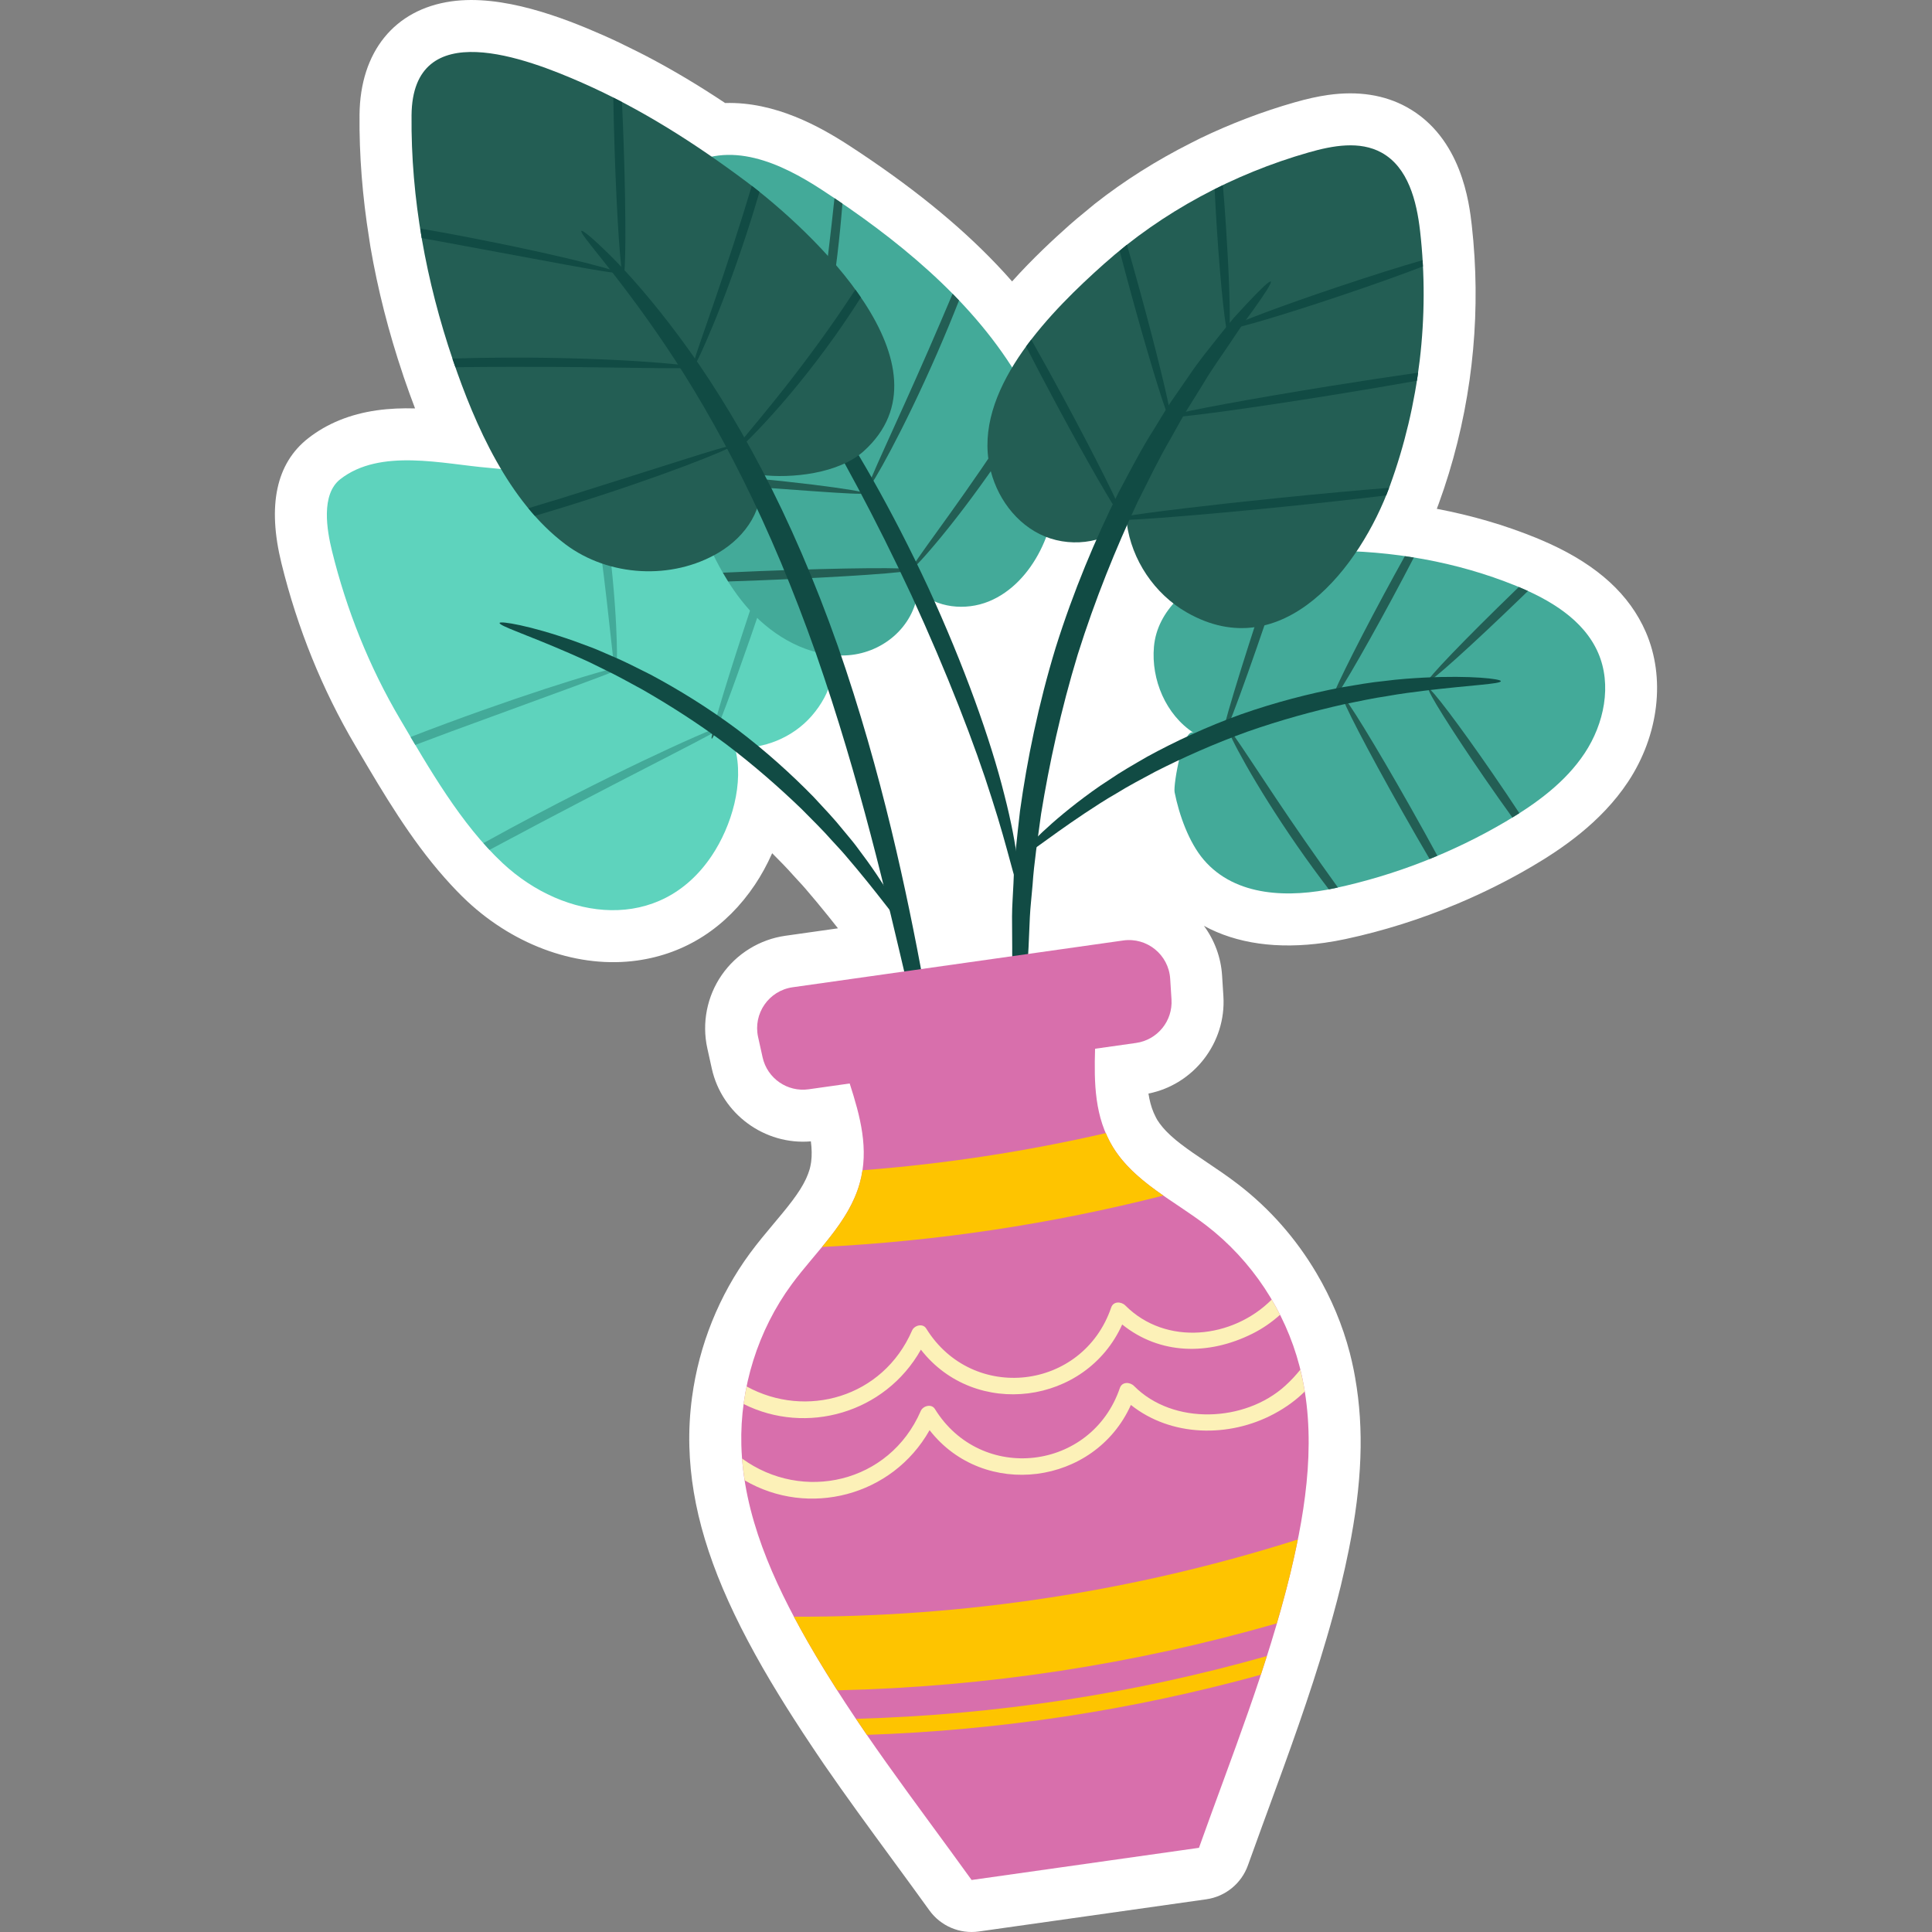
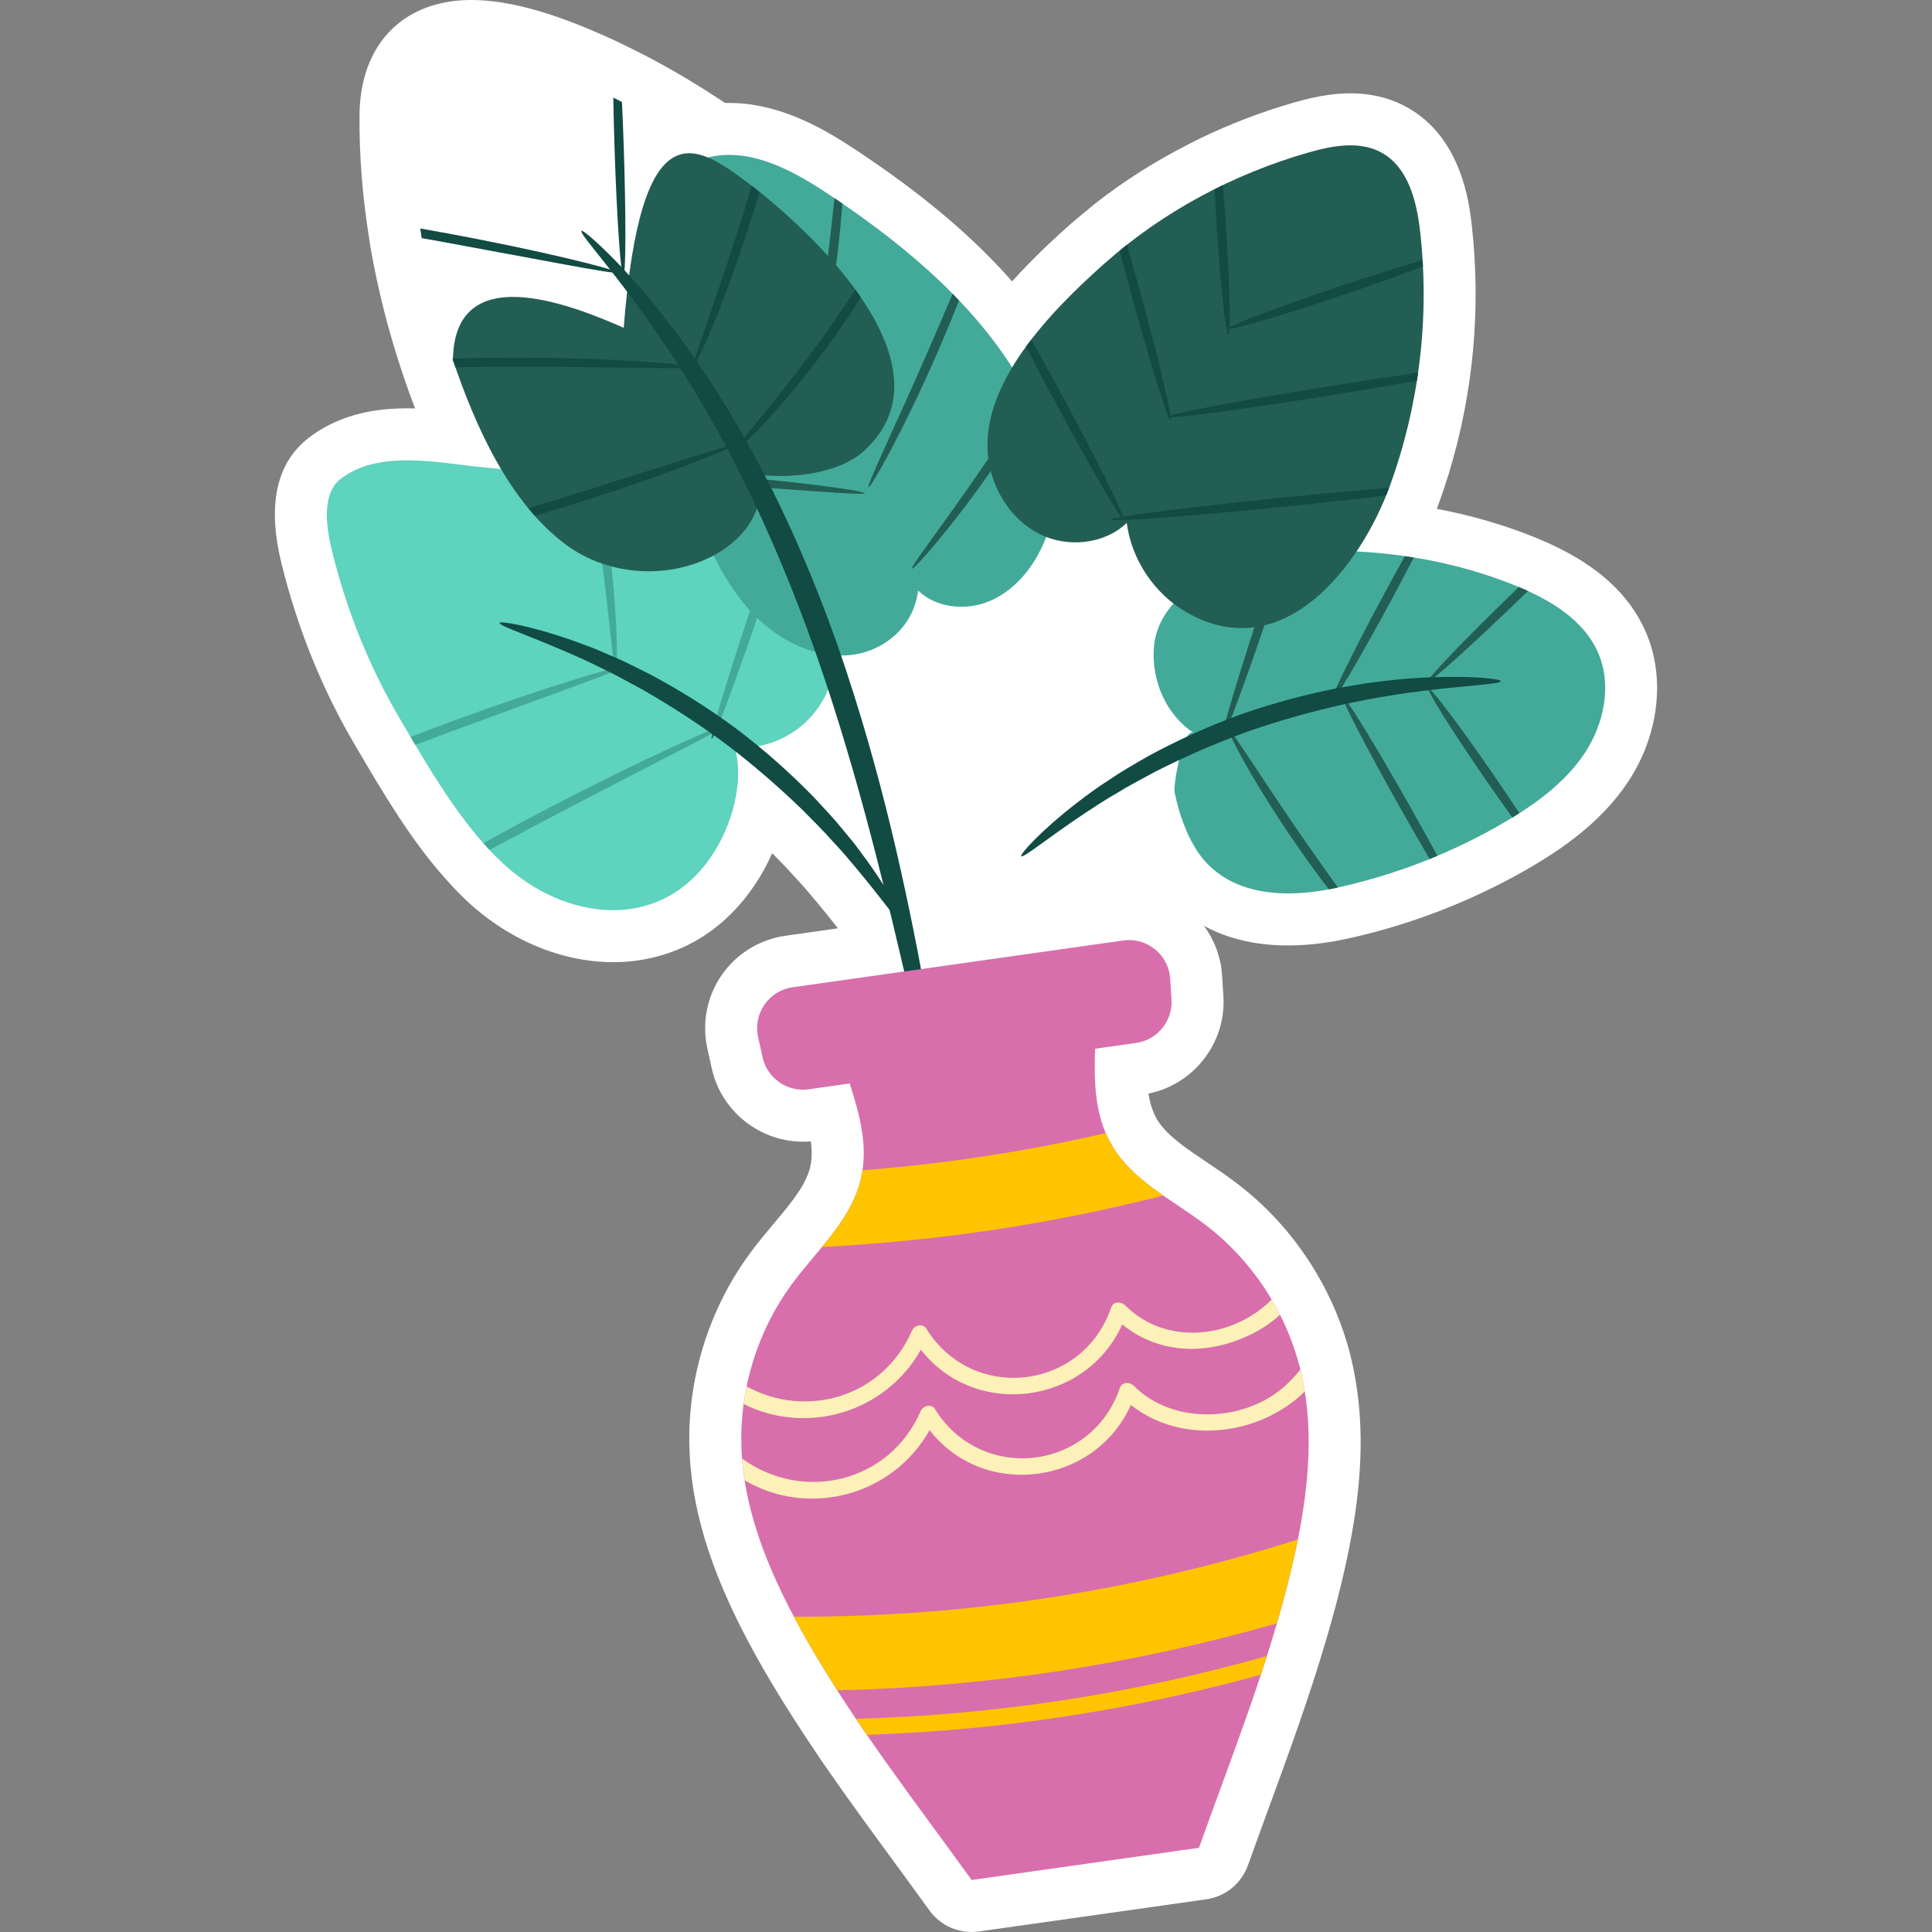
<svg xmlns="http://www.w3.org/2000/svg" version="1.1" id="Capa_1" x="0px" y="0px" viewBox="0 0 512 512" style="enable-background:new 0 0 512 512;" xml:space="preserve" width="512" height="512">
  <rect x="0" y="0" width="512" height="512" fill="#808080" stroke="none" />
  <g>
    <path style="fill:#FFFFFF;" d="M410.661,144.083c-0.045-0.021-0.09-0.042-0.136-0.062c-0.89-0.405-1.783-0.794-2.679-1.164   c-0.02-0.01-0.04-0.017-0.06-0.027l-0.817-0.338c-8.203-3.34-17.001-5.907-26.2-7.649c0.177-0.464,0.351-0.93,0.522-1.396   c3.829-10.512,6.575-21.533,8.162-32.756c1.525-10.788,1.965-21.746,1.308-32.568c-0.178-2.911-0.421-5.754-0.728-8.455   c-0.656-5.746-2.657-23.236-17.235-31.283c-5.903-3.257-12.916-4.341-20.847-3.218c-2.71,0.383-5.531,1.007-8.884,1.965   c-8.485,2.422-16.883,5.622-24.968,9.511c-0.554,0.267-1.102,0.547-1.65,0.829l-0.745,0.379   c-9.253,4.653-17.858,10.096-25.568,16.165c-0.523,0.413-1.031,0.84-1.539,1.272l-0.583,0.488   c-0.032,0.027-0.064,0.053-0.094,0.078l-0.452,0.369c-1.378,1.128-2.751,2.255-4.07,3.431c-4.147,3.695-9.73,8.845-15.182,14.925   c-1.315-1.502-2.676-2.99-4.081-4.465c-0.02-0.022-0.042-0.044-0.064-0.066c-10.209-10.706-22.896-20.949-38.783-31.314   c-8.023-5.232-19.863-11.826-33.117-11.434c-7.139-4.753-14.034-8.856-20.951-12.471c-0.621-0.325-1.247-0.641-1.876-0.957   l-0.599-0.302c-3.354-1.693-6.173-3.036-8.869-4.224c-10.825-4.772-26.779-10.895-40.264-8.987   c-15.074,2.133-24.17,13.365-24.331,30.045c-0.104,10.629,0.765,21.722,2.551,32.793l0.068,0.467   c0.085,0.587,0.17,1.174,0.273,1.767c1.932,11.258,4.847,22.695,8.615,33.844c0.069,0.224,0.141,0.449,0.197,0.612   c0.988,2.899,1.99,5.679,3.011,8.347c-3.326-0.092-6.725,0.025-10.134,0.508c-7.067,1-13.184,3.489-18.18,7.396   c-8.481,6.634-10.868,17.784-7.092,33.144c4.242,17.248,10.823,33.499,19.559,48.298l1.09,1.849   c6.333,10.749,13.512,22.932,22.55,33.139c2.215,2.502,4.131,4.493,6.039,6.277c12.873,12.002,29.73,17.87,45.095,15.695   c12.788-1.81,23.558-8.757,31.15-20.096c1.616-2.414,3.185-5.232,4.56-8.331c1.999,2.009,3.887,3.909,5.532,5.782   c0.517,0.577,1.037,1.139,1.551,1.694c0.594,0.637,1.176,1.26,1.705,1.883l3.054,3.613c2.139,2.569,3.992,4.889,5.596,6.929   l-13.946,1.974c-6.801,0.962-12.945,4.751-16.858,10.396c-3.911,5.644-5.303,12.728-3.819,19.432l1.187,5.362   c2.674,12.086,14.048,20.336,26.252,19.294c0.251,1.907,0.306,3.74,0.071,5.467c-0.015,0.086-0.028,0.171-0.041,0.255l-0.002,0   c-0.098,0.624-0.213,1.172-0.345,1.644c-0.11,0.388-0.239,0.766-0.406,1.21c-0.012,0.031-0.104,0.257-0.116,0.288   c-0.111,0.279-0.224,0.561-0.326,0.787l-0.205,0.441c-0.144,0.298-0.294,0.594-0.44,0.865c-0.006,0.013-0.109,0.206-0.117,0.219   l-0.122,0.231c-0.204,0.363-0.417,0.72-0.629,1.066l-0.185,0.306c-0.289,0.457-0.591,0.908-0.89,1.337   c-0.031,0.044-0.152,0.214-0.183,0.258c-0.299,0.427-0.605,0.849-0.922,1.272c-0.014,0.019-0.12,0.157-0.134,0.178l-0.132,0.173   c-0.328,0.429-0.658,0.861-0.981,1.268l-0.264,0.334c-0.441,0.55-0.884,1.096-1.313,1.616c-0.696,0.845-1.403,1.688-2.108,2.528   c-2.112,2.518-4.295,5.121-6.386,7.96c-8.151,11.092-13.445,24.254-15.31,38.065c-0.59,4.373-0.831,8.776-0.716,13.087   c0.427,15.995,5.363,32.381,15.537,51.575c1.26,2.373,2.555,4.721,3.884,7.05c1.389,2.428,2.825,4.829,4.259,7.163   c1.283,2.107,2.601,4.193,3.927,6.264c1.66,2.595,3.346,5.169,5.065,7.728c0.026,0.036,0.05,0.072,0.074,0.109l0.869,1.295   c0.684,1.02,1.368,2.04,2.073,3.065c5.904,8.574,12.106,17.034,18.106,25.218c3.287,4.485,6.573,8.966,9.814,13.471   c2.992,4.159,8.046,6.315,13.119,5.597l60.253-8.527c5.075-0.718,9.331-4.192,11.052-9.02c1.212-3.403,2.451-6.799,3.69-10.193   l1.677-4.581c5.396-14.732,10.978-29.967,15.501-45.463c0.595-2.029,1.176-4.063,1.714-6.05c0.71-2.581,1.395-5.169,2.023-7.757   c0.776-3.191,1.491-6.412,2.128-9.581c3.528-17.573,4.066-32.02,1.688-45.514l-0.074-0.422c-0.1-0.559-0.2-1.118-0.304-1.634   c-0.31-1.527-0.649-3.049-1.043-4.564c-1.916-7.362-4.892-14.485-8.843-21.17c-5.439-9.202-12.421-17.117-20.751-23.526   c-2.784-2.143-5.599-4.035-8.321-5.862c-1.223-0.822-2.448-1.645-3.654-2.482c-1.032-0.718-2.049-1.446-3.14-2.281   c-0.073-0.057-0.148-0.117-0.204-0.159c-0.409-0.316-0.812-0.64-1.11-0.884l-0.435-0.371c-0.283-0.24-0.564-0.483-0.885-0.772   l-0.393-0.367c-0.207-0.195-0.411-0.392-0.657-0.639l-0.339-0.345c-0.206-0.216-0.405-0.438-0.669-0.736l-0.227-0.259   c-0.171-0.204-0.333-0.417-0.526-0.67l-0.221-0.276c-0.221-0.303-0.436-0.612-0.647-0.954c-0.244-0.394-0.43-0.807-0.601-1.157   c-0.127-0.262-0.256-0.526-0.366-0.785c-0.659-1.54-1.095-3.241-1.374-5.055c12.005-2.391,20.638-13.465,19.858-25.816   l-0.347-5.483c-0.302-4.78-2.001-9.35-4.81-13.15c8.639,4.713,19.472,6.26,31.989,4.489c1.841-0.26,3.728-0.597,5.608-1.001   c9.932-2.129,19.826-5.248,29.355-9.249c0.057-0.023,0.208-0.084,0.263-0.108c6.91-2.913,13.552-6.239,19.739-9.883   c7.467-4.395,18.23-11.504,25.456-22.435c8.172-12.36,9.966-27.572,4.68-39.7C431.849,157.61,423.514,149.96,410.661,144.083z" />
    <g>
      <g>
        <path style="fill:#5ED3BD;" d="M183.731,139.743c8.68,4.129,16.921,8.81,24.342,13.742c12.611,8.383,17.875,23.806,7.025,36.247     c-4.997,5.729-12.758,8.93-20.341,8.388c2.525,9.313-0.848,20.758-6.136,28.657c-13.723,20.496-38.95,17.319-55.389,1.986     c-11.105-10.357-19.529-25.175-27.211-38.189c-8.18-13.858-14.203-28.965-18.045-44.584c-1.343-5.459-2.989-14.939,2.198-18.995     c10.592-8.283,27.24-4.011,39.301-3.021C147.277,125.436,166.38,131.488,183.731,139.743z" />
      </g>
      <g>
        <path style="fill:#235E54;" d="M192.53,192.032c-0.052-0.111-0.89,0.148-2.395,0.736c-0.171,0.41-0.322,0.762-0.467,1.092     C191.578,192.804,192.595,192.17,192.53,192.032z" />
        <path style="fill:#43AA99;" d="M178.304,199.831c4.421-2.279,7.995-4.14,10.457-5.476c0.07-0.327,0.159-0.708,0.268-1.144     c-2.602,1.06-6.542,2.787-11.485,5.063c-9.103,4.192-21.548,10.269-35.077,17.4c-5.024,2.65-9.841,5.258-14.356,7.755     c0.534,0.603,1.066,1.208,1.614,1.792c4.398-2.353,9.049-4.829,13.885-7.38C157.112,210.724,169.408,204.415,178.304,199.831z" />
        <path style="fill:#43AA99;" d="M189.029,193.211c0.397-0.162,0.774-0.314,1.106-0.444c2.412-5.8,7.314-19.401,12.688-35.362     c0.688-2.042,1.351-4.034,2.001-5.994c-0.701-0.446-1.382-0.898-2.097-1.339c-0.73,2.132-1.472,4.311-2.226,6.551     C194.882,173.315,190.423,187.606,189.029,193.211z" />
        <path style="fill:#235E54;" d="M188.613,195.77c0.129,0.044,0.5-0.649,1.054-1.91c-0.283,0.156-0.586,0.322-0.907,0.496     C188.576,195.217,188.511,195.736,188.613,195.77z" />
        <path style="fill:#235E54;" d="M188.761,194.356c0.321-0.174,0.624-0.34,0.907-0.496c0.145-0.33,0.297-0.682,0.467-1.092     c-0.333,0.13-0.709,0.282-1.106,0.444C188.92,193.647,188.831,194.028,188.761,194.356z" />
        <path style="fill:#235E54;" d="M165.205,176.672c-0.034-0.105-0.66-0.016-1.779,0.241c-0.024,0.318-0.053,0.57-0.086,0.743     C164.584,177.131,165.244,176.792,165.205,176.672z" />
        <path style="fill:#43AA99;" d="M151.895,182.011c5.075-1.86,8.949-3.315,11.177-4.243c-0.055-0.155-0.113-0.412-0.175-0.731     c-2.338,0.569-6.347,1.714-11.558,3.334c-8.457,2.627-20.057,6.529-32.73,11.222c-3.376,1.251-6.647,2.494-9.799,3.713     c0.412,0.698,0.837,1.403,1.255,2.105c3.091-1.158,6.206-2.326,9.395-3.521C130.571,189.821,140.861,186.052,151.895,182.011z" />
        <path style="fill:#235E54;" d="M163.214,177.98c0.047-0.002,0.088-0.131,0.125-0.323c-0.086,0.036-0.176,0.074-0.267,0.112     C163.122,177.909,163.169,177.982,163.214,177.98z" />
        <path style="fill:#43AA99;" d="M161.562,166.089c0.585,5.397,1.01,9.268,1.335,10.948c0.189-0.046,0.361-0.086,0.528-0.125     c0.133-1.75,0.121-5.603-0.137-10.96c-0.354-7.413-1.24-17.642-2.864-28.858c-0.347-2.384-0.716-4.701-1.095-6.964     c-0.856-0.27-1.71-0.568-2.567-0.823c0.416,2.626,0.832,5.348,1.238,8.139C159.615,148.6,160.768,158.739,161.562,166.089z" />
        <path style="fill:#235E54;" d="M163.072,177.768c0.091-0.038,0.181-0.075,0.267-0.112c0.034-0.173,0.062-0.425,0.086-0.743     c-0.167,0.038-0.339,0.079-0.528,0.125C162.959,177.356,163.018,177.614,163.072,177.768z" />
      </g>
      <g>
        <path style="fill:#43AA99;" d="M353.764,235.373c-11.865,2.544-26.253,2.44-34.771-7.534c-3.948-4.623-6.529-11.937-7.708-17.878     c-0.413-2.08,2.369-17.488,5.067-15.729c-7.413-4.834-11.301-14.105-10.547-22.801c0.86-9.913,9.489-16.668,18.127-20.538     c8.694-3.895,18.409-4.901,27.936-4.933c17.029-0.058,34.132,2.879,49.905,9.296c8.887,3.616,17.906,8.929,21.74,17.724     c3.726,8.547,1.601,18.814-3.541,26.592c-5.143,7.778-12.917,13.429-20.952,18.16     C385.008,225.982,369.663,231.963,353.764,235.373z" />
      </g>
      <g>
        <path style="fill:#43AA99;" d="M269.147,98.835c1.589,2.591,3.08,5.305,4.459,8.164c3.016,6.254,5.486,12.887,6.044,19.808     c0.988,12.253-5.674,27.697-17.586,32.567c-6.2,2.535-13.948,1.764-18.777-2.878c-1.083,9.862-9.77,16.899-19.433,17.202     c-9.522,0.299-18.613-4.807-25.044-11.835s-10.558-15.832-14.098-24.677c-8.491-21.216-14.196-43.787-14.251-66.639     c-0.023-9.465,2.045-20.408,10.593-25.918c12.2-7.864,26.019-1.319,36.705,5.651C237.249,62.993,256.837,78.766,269.147,98.835z" />
      </g>
      <g>
        <path style="fill:#235E54;" d="M323.935,195.426c0.641,0.214,7.078-17.35,14.376-39.23c1.12-3.357,2.187-6.602,3.202-9.722     c-0.877,0.091-1.748,0.209-2.62,0.33c-0.945,2.774-1.916,5.651-2.906,8.617C328.69,177.301,323.293,195.212,323.935,195.426z" />
        <path style="fill:#235E54;" d="M325.63,193.43c-0.283,0.164,1.436,3.779,4.623,9.398c3.185,5.619,7.879,13.218,13.496,21.32     c2.898,4.175,5.752,8.065,8.41,11.54c0.537-0.102,1.076-0.203,1.604-0.316c0.266-0.057,0.53-0.129,0.796-0.188     c-2.702-3.75-5.692-7.944-8.797-12.433C334.566,206.654,326.248,193.074,325.63,193.43z" />
        <path style="fill:#235E54;" d="M352.78,186.038c0.595,0.321,7.842-11.979,16.185-27.472c2.053-3.812,3.978-7.459,5.71-10.8     c-0.793-0.128-1.585-0.261-2.379-0.376c-1.729,3.1-3.576,6.466-5.487,10.015C358.465,172.898,352.184,185.717,352.78,186.038z" />
        <path style="fill:#235E54;" d="M401.605,156.43c-13.32,12.888-23.737,23.73-23.267,24.216c0.47,0.486,11.65-9.568,24.97-22.456     c0.548-0.53,1.083-1.051,1.62-1.573c-0.805-0.368-1.614-0.717-2.423-1.055C402.204,155.853,401.909,156.136,401.605,156.43z" />
        <path style="fill:#235E54;" d="M378.598,182.524c-0.557,0.384,6.094,10.999,14.853,23.71c2.608,3.785,5.104,7.318,7.345,10.418     c0.62-0.378,1.236-0.76,1.849-1.151c-2.112-3.219-4.546-6.84-7.177-10.657C386.708,192.133,379.155,182.14,378.598,182.524z" />
        <path style="fill:#235E54;" d="M355.868,184.714c-0.589,0.333,6.466,13.927,15.758,30.364c2.554,4.518,5.003,8.763,7.236,12.562     c0.688-0.278,1.375-0.562,2.059-0.85c-2.136-3.934-4.555-8.305-7.162-12.917C364.467,197.436,356.457,184.381,355.868,184.714z" />
      </g>
      <g>
        <path style="fill:#235E54;" d="M229.204,130.712c0.036-0.328-5.31-1.236-14.002-2.302c-8.692-1.067-20.734-2.259-34.066-3.171     c-0.291-0.02-0.573-0.037-0.864-0.056c0.285,0.84,0.583,1.676,0.878,2.513c11.57,0.833,22.313,1.606,33.885,2.439     C223.758,130.757,229.167,131.056,229.204,130.712z" />
-         <path style="fill:#235E54;" d="M241.759,150.991c-0.027-0.676-17.987-0.522-40.115,0.342c-3.484,0.136-6.846,0.283-10.068,0.434     c0.452,0.785,0.915,1.561,1.396,2.326c2.826-0.091,5.753-0.195,8.768-0.312C223.868,152.916,241.786,151.667,241.759,150.991z" />
        <path style="fill:#235E54;" d="M272.673,105.184c-2.478,3.893-5.211,8.11-8.141,12.498c-6.154,9.197-11.979,17.352-16.233,23.236     c-4.251,5.886-6.88,9.544-6.606,9.767c0.25,0.204,3.358-3.071,7.979-8.711c4.622-5.637,10.706-13.68,16.896-22.931     c2.655-3.975,5.097-7.832,7.309-11.465c-0.091-0.192-0.178-0.387-0.27-0.579C273.307,106.379,272.982,105.791,272.673,105.184z" />
        <path style="fill:#235E54;" d="M234.581,118.373c-2.958,6.529-4.734,10.604-4.424,10.763c0.292,0.15,2.614-3.648,5.98-10.001     c3.366-6.35,7.737-15.273,12.13-25.325c2.18-4.994,4.157-9.793,5.888-14.191c-0.565-0.594-1.125-1.192-1.702-1.776     c-1.94,4.585-4.102,9.652-6.431,14.987C241.646,102.843,237.542,111.845,234.581,118.373z" />
        <path style="fill:#235E54;" d="M214.553,103.531c0.159-0.657-16.512-5.262-37.236-10.283c-1.773-0.43-3.504-0.844-5.213-1.25     c0.128,0.868,0.273,1.733,0.415,2.599c1.387,0.341,2.791,0.685,4.221,1.031C197.464,100.65,214.394,104.188,214.553,103.531z" />
        <path style="fill:#235E54;" d="M215.39,101.773c0.323,0.062,1.371-3.696,2.641-9.862c1.271-6.165,2.723-14.745,3.87-24.284     c0.58-4.847,1.024-9.468,1.35-13.67c-0.702-0.48-1.404-0.963-2.107-1.435c-0.482,4.496-1.033,9.508-1.675,14.814     C217.211,86.321,214.696,101.638,215.39,101.773z" />
      </g>
      <g>
        <path style="fill:#235E54;" d="M368.339,128.727c-7.85,21.537-28.409,48.087-53.812,33.584     c-8.575-4.896-14.648-13.943-15.932-23.733c-5.976,5.713-15.693,6.649-23.089,2.953c-7.396-3.696-12.351-11.458-13.54-19.64     c-2.89-19.881,16.914-39.753,30.598-51.945c15.517-13.824,34.328-23.864,54.286-29.562c6.349-1.813,13.504-3.123,19.284,0.067     c7.031,3.88,9.291,12.803,10.202,20.781C378.929,83.945,376.168,107.25,368.339,128.727z" />
      </g>
      <g>
        <path style="fill:#114B44;" d="M297.104,137.006c0.181-0.032,0.347-0.063,0.545-0.096c-1.065-3.153-7.309-15.642-15.233-30.37     c-3.304-6.142-6.439-11.814-9.126-16.545c-0.465,0.605-0.921,1.216-1.369,1.831c2.383,4.666,5.225,10.088,8.338,15.875     C288.068,122.215,294.949,134.147,297.104,137.006z" />
        <path style="fill:#114B44;" d="M339.527,131.898c-18.996,1.924-35.202,3.885-41.877,5.012c0.155,0.46,0.203,0.726,0.127,0.767     c-0.083,0.045-0.322-0.205-0.673-0.671c-1.749,0.309-2.746,0.551-2.731,0.698c0.068,0.673,20.395-0.836,45.401-3.369     c10.403-1.054,19.947-2.117,27.577-3.051c0.272-0.673,0.532-1.342,0.78-2.008C360.319,129.895,350.366,130.8,339.527,131.898z" />
        <path style="fill:#114B44;" d="M297.777,137.677c0.076-0.041,0.028-0.307-0.127-0.767c-0.198,0.034-0.364,0.064-0.545,0.096     C297.455,137.472,297.694,137.722,297.777,137.677z" />
        <path style="fill:#114B44;" d="M310.257,111.523c0.089-0.024,0.091-0.359,0.026-0.925c-0.243,0.008-0.421,0.005-0.581-0.002     C309.965,111.204,310.16,111.549,310.257,111.523z" />
        <path style="fill:#114B44;" d="M309.571,110.289c0.16-0.063,0.366-0.134,0.642-0.214c-0.631-4.236-3.85-17.399-8.101-32.912     c-1.193-4.355-2.36-8.496-3.46-12.309c-0.66,0.52-1.287,1.08-1.937,1.613c0.929,3.559,1.945,7.367,3.035,11.343     C304.014,93.373,307.965,106.368,309.571,110.289z" />
        <path style="fill:#114B44;" d="M309.211,110.503c0.009,0.057,0.208,0.082,0.491,0.093c-0.042-0.098-0.084-0.195-0.131-0.308     C309.351,110.375,309.203,110.451,309.211,110.503z" />
        <path style="fill:#114B44;" d="M310.213,110.074c0.029,0.193,0.052,0.369,0.07,0.524c4.345-0.142,21.672-2.51,42.349-5.833     c8.414-1.352,16.229-2.678,22.852-3.862c0.111-0.714,0.22-1.427,0.321-2.142c-6.794,0.965-14.876,2.19-23.561,3.586     C331.585,105.667,314.404,108.845,310.213,110.074z" />
        <path style="fill:#114B44;" d="M309.571,110.289c0.046,0.113,0.088,0.211,0.131,0.308c0.16,0.006,0.338,0.009,0.581,0.002     c-0.018-0.155-0.041-0.331-0.07-0.524C309.937,110.155,309.731,110.225,309.571,110.289z" />
        <path style="fill:#114B44;" d="M325.533,88.702c0.139-0.009,0.236-0.575,0.297-1.563c-0.176,0.005-0.304-0.008-0.321-0.059     c-0.021-0.063,0.119-0.178,0.341-0.319c0.193-4.087-0.14-14.241-0.912-26.132c-0.268-4.133-0.562-8.041-0.861-11.567     c-0.734,0.353-1.452,0.738-2.18,1.104c0.154,3.279,0.353,6.862,0.597,10.621C323.497,76.248,324.857,88.746,325.533,88.702z" />
        <path style="fill:#114B44;" d="M325.85,86.76c-0.006,0.132-0.013,0.259-0.021,0.378c2.049-0.053,14.471-3.735,29.37-8.74     c8.79-2.952,16.604-5.748,21.893-7.795c-0.027-0.55-0.057-1.1-0.091-1.649c-5.46,1.552-13.569,4.096-22.582,7.123     C339.822,80.98,327.895,85.458,325.85,86.76z" />
        <path style="fill:#114B44;" d="M325.508,87.08c0.017,0.051,0.144,0.063,0.321,0.059c0.008-0.119,0.014-0.246,0.021-0.378     C325.628,86.902,325.487,87.017,325.508,87.08z" />
      </g>
      <g>
-         <path style="fill:#114B44;" d="M336.769,74.613c-0.319-0.277-2.626,1.896-6.547,6.091c-1.044,1.135-2.12,2.304-3.237,3.518     c-1.143,1.319-2.303,2.818-3.585,4.404c-2.516,3.206-5.524,6.769-8.369,11.05c-1.489,2.151-3.021,4.363-4.595,6.637     c-1.58,2.321-3.025,4.861-4.624,7.43c-3.27,5.101-6.227,10.855-9.432,16.865c-6.069,12.186-11.903,26.027-16.621,41.039     c-4.58,15.054-7.577,29.771-9.447,43.256c-0.747,6.77-1.555,13.188-1.735,19.245c-0.13,3.023-0.372,5.935-0.377,8.743     c0.016,2.765,0.031,5.456,0.046,8.072c-0.069,5.14,0.403,9.779,0.67,13.845c0.163,2.033,0.274,3.925,0.473,5.659     c0.237,1.632,0.465,3.205,0.686,4.731c0.868,5.676,1.546,8.772,1.966,8.723c0.42-0.049,0.543-3.234,0.41-8.916     c-0.048-1.522-0.097-3.092-0.148-4.721c-0.025-1.726,0.034-3.605,0.034-5.618c0.061-4.028-0.106-8.604,0.239-13.659     c0.112-2.569,0.227-5.212,0.345-7.927c0.129-2.754,0.484-5.608,0.72-8.567c0.392-5.928,1.376-12.201,2.256-18.812     c2.138-13.168,5.234-27.519,9.712-42.247c4.617-14.685,10.164-28.278,15.832-40.355c3.005-5.954,5.734-11.687,8.757-16.802     c1.476-2.576,2.793-5.132,4.241-7.478c1.436-2.308,2.832-4.554,4.19-6.738c2.569-4.368,5.289-8.05,7.513-11.409     c1.136-1.662,2.148-3.246,3.143-4.657c0.962-1.315,1.889-2.584,2.787-3.813C335.392,77.589,337.088,74.89,336.769,74.613z" />
-       </g>
+         </g>
      <g>
        <path style="fill:#114B44;" d="M397.736,180.507c0.019-0.577-7.768-1.556-20.418-0.931c-3.159,0.173-6.621,0.396-10.315,0.883     c-3.711,0.357-7.631,1.058-11.766,1.759c-8.23,1.593-17.196,3.867-26.344,7.082c-9.122,3.289-17.512,7.207-24.875,11.234     c-3.633,2.107-7.102,4.073-10.172,6.202c-3.149,2-5.928,4.089-8.446,6.013c-10.026,7.778-15.154,13.753-14.766,14.151     c0.535,0.586,6.458-4.439,16.781-11.334c2.594-1.706,5.42-3.585,8.589-5.389c3.089-1.933,6.549-3.718,10.146-5.665     c7.293-3.708,15.504-7.393,24.386-10.597c8.909-3.13,17.605-5.476,25.597-7.273c4.016-0.804,7.824-1.64,11.436-2.161     c3.593-0.651,6.968-1.066,10.053-1.455C389.967,181.536,397.728,181.281,397.736,180.507z" />
      </g>
      <g>
-         <path style="fill:#114B44;" d="M269.838,234.636c0.577-0.054,0.089-9.427-3.673-23.984c-3.63-14.575-10.619-34.143-20.16-54.917     c-9.657-20.721-20.023-38.71-28.653-50.988c-8.543-12.354-15.175-18.962-15.611-18.565c-0.581,0.494,5.02,7.787,12.71,20.457     c7.785,12.606,17.549,30.645,27.108,51.153c9.442,20.562,16.851,39.686,21.276,53.816     C267.389,225.704,269.072,234.742,269.838,234.636z" />
-       </g>
+         </g>
      <g>
        <path style="fill:#114B44;" d="M239.93,245.745c0.491-0.282-2.779-7.377-10.127-17.608c-0.97-1.311-1.949-2.633-2.939-3.97     c-1.034-1.373-2.212-2.717-3.383-4.152c-2.309-2.901-5.039-5.768-7.875-8.823c-5.823-5.96-12.631-12.137-20.311-17.949     c-7.729-5.747-15.563-10.555-22.914-14.478c-3.727-1.868-7.243-3.687-10.674-5.092c-1.705-0.722-3.325-1.478-4.932-2.086     c-1.561-0.576-3.104-1.146-4.634-1.711c-11.877-4.192-19.604-5.347-19.737-4.797c-0.207,0.756,7.146,3.089,18.459,8.016     c1.46,0.649,2.932,1.304,4.422,1.966c1.535,0.686,3.082,1.512,4.713,2.297c3.282,1.531,6.647,3.443,10.225,5.372     c7.055,4.045,14.605,8.837,22.133,14.433c7.479,5.662,14.192,11.57,20.049,17.212c2.853,2.896,5.631,5.591,8.018,8.315     c1.21,1.346,2.435,2.6,3.523,3.882c1.053,1.245,2.093,2.475,3.124,3.695C234.965,239.749,239.262,246.155,239.93,245.745z" />
      </g>
      <g>
-         <path style="fill:#235E54;" d="M197.755,48.119c17.208,12.873,56.036,49.016,31.122,71.46c-6.558,5.907-19.1,7.306-27.412,6.259     c1.433,8.674-3.702,16.284-11.054,20.636c-12.355,7.314-29.081,6.395-40.562-2.227c-15.08-11.325-23.945-31.546-29.813-48.799     c-7.088-20.84-11.187-42.86-10.972-64.911c0.26-26.717,30.572-15.052,45.255-8.58C169.828,28.793,184.21,37.986,197.755,48.119z" />
+         <path style="fill:#235E54;" d="M197.755,48.119c17.208,12.873,56.036,49.016,31.122,71.46c-6.558,5.907-19.1,7.306-27.412,6.259     c1.433,8.674-3.702,16.284-11.054,20.636c-12.355,7.314-29.081,6.395-40.562-2.227c-15.08-11.325-23.945-31.546-29.813-48.799     c0.26-26.717,30.572-15.052,45.255-8.58C169.828,28.793,184.21,37.986,197.755,48.119z" />
      </g>
      <g>
        <path style="fill:#114B44;" d="M181.168,123.618c7.925-2.981,12.733-5.069,12.621-5.379c-0.118-0.326-5.132,1.185-13.187,3.742     c-10.877,3.436-20.802,6.571-31.474,9.942c-3.088,0.937-6.11,1.854-9.115,2.765c0.565,0.687,1.14,1.362,1.728,2.022     c2.639-0.778,5.343-1.591,8.111-2.448C162.193,130.44,173.245,126.6,181.168,123.618z" />
        <path style="fill:#114B44;" d="M219.507,87.311c-6.665,9.413-13.166,17.592-17.985,23.429c-4.815,5.84-7.872,9.407-7.609,9.657     c0.226,0.217,3.734-2.935,8.914-8.519c5.181-5.578,11.957-13.66,18.68-23.154c2.391-3.386,4.603-6.712,6.63-9.904     c-0.472-0.692-0.955-1.38-1.451-2.064C224.477,80.123,222.077,83.672,219.507,87.311z" />
        <path style="fill:#114B44;" d="M169.468,97.497c8.063,0.119,13.293,0.156,14.095-0.111c-0.007-0.048-0.021-0.078-0.01-0.168     c-0.824-0.345-6.008-0.928-14.017-1.452c-8.764-0.575-20.896-1.029-34.301-1.002c-5.367,0.013-10.514,0.105-15.338,0.248     c0.049,0.144,0.09,0.291,0.139,0.436c0.211,0.619,0.434,1.25,0.653,1.876c4.594-0.056,9.48-0.098,14.551-0.111     C148.605,97.187,160.704,97.366,169.468,97.497z" />
        <path style="fill:#114B44;" d="M187.391,85.449c-2.222,6.385-3.698,10.658-3.838,11.769c0.078,0.033,0.131,0.064,0.129,0.092     c-0.002,0.028-0.05,0.053-0.12,0.076c0.006,0.042-0.003,0.118,0.017,0.126c0.299,0.123,2.444-4.219,5.43-11.449     c2.988-7.227,6.758-17.365,10.321-28.761c0.685-2.196,1.326-4.343,1.944-6.457c-0.704-0.563-1.382-1.094-2.041-1.601     c-0.717,2.385-1.462,4.827-2.242,7.328C193.448,67.913,189.955,78.089,187.391,85.449z" />
        <path style="fill:#114B44;" d="M183.553,97.218c-0.011,0.09,0.003,0.12,0.01,0.168c0.07-0.023,0.118-0.048,0.12-0.076     C183.684,97.282,183.631,97.251,183.553,97.218z" />
        <path style="fill:#114B44;" d="M149.929,70.147c8.446,1.549,13.696,2.415,13.77,2.078c0.072-0.323-5.048-1.788-13.415-3.773     c-8.366-1.986-19.987-4.464-32.894-6.826c-2.042-0.373-4.041-0.727-6.017-1.071c0.134,0.847,0.241,1.698,0.385,2.544     c1.724,0.311,3.435,0.62,5.191,0.936C128.173,66.115,138.594,68.047,149.929,70.147z" />
        <path style="fill:#114B44;" d="M165.188,73.127c0.676-0.022,0.733-15.146,0.127-33.78c-0.141-4.349-0.307-8.491-0.485-12.307     c-0.762-0.398-1.532-0.781-2.3-1.168c0.069,4.152,0.18,8.731,0.337,13.555C163.473,58.06,164.512,73.149,165.188,73.127z" />
      </g>
      <g>
        <path style="fill:#114B44;" d="M250.043,297.87c0.799-0.159-1.117-14.554-5.323-37.667c-4.3-23.066-10.851-55.026-22.719-89.09     c-5.993-16.996-12.832-32.811-20.101-46.661c-7.259-13.858-14.85-25.777-21.922-35.258c-7.057-9.494-13.407-16.672-18.09-21.326     c-4.674-4.666-7.524-6.962-7.802-6.689c-0.755,0.711,9.374,11.172,22.353,30.508c6.507,9.642,13.576,21.573,20.437,35.332     c6.871,13.753,13.438,29.366,19.348,46.123c11.705,33.587,18.887,65.158,24.258,87.946     C245.761,283.915,249.184,298.041,250.043,297.87z" />
      </g>
      <g>
        <path style="fill:#D86FAC;" d="M344.381,362.029c-3.818-14.673-12.639-27.996-24.656-37.241     c-8.591-6.609-19.049-11.505-24.746-20.727c-4.926-7.974-5.045-17.046-4.774-26.131l10.865-1.538     c5.66-0.801,9.75-5.823,9.389-11.527l-0.347-5.483c-0.403-6.365-6.141-11.039-12.456-10.145l-87.597,12.397     c-6.315,0.894-10.531,6.976-9.152,13.203l1.188,5.364c1.236,5.581,6.559,9.271,12.219,8.47l10.865-1.538     c2.781,8.653,5.184,17.402,2.664,26.43c-2.914,10.44-11.602,18.046-18.023,26.78c-8.98,12.216-13.758,27.464-13.354,42.62     c0.494,18.532,8.41,36.052,17.608,52.148c12.661,22.156,28.512,42.401,43.411,63.106l23.355-3.305l13.544-1.917l23.355-3.305     c8.569-24.026,18.18-47.875,24.196-72.674C346.305,398.999,349.049,379.97,344.381,362.029z" />
      </g>
      <g>
        <path style="fill:#FEC400;" d="M308.287,316.836c-5.17-3.593-10.029-7.467-13.308-12.775c-0.76-1.231-1.372-2.495-1.92-3.774     c-21.217,4.88-42.769,8.176-64.488,9.839c-0.171,1.141-0.408,2.287-0.729,3.437c-1.784,6.392-5.734,11.72-10.002,16.897     C248.387,328.933,278.675,324.376,308.287,316.836z" />
        <g>
          <path style="fill:#FCF1B8;" d="M337.012,344.402c-10.304,10.352-28.007,12.372-38.787,1.566c-1.068-1.07-3.161-1.183-3.747,0.53      c-7.519,22.01-36.78,25.381-49.023,5.571c-0.907-1.468-3.153-0.836-3.747,0.53c-7.741,17.825-28.168,23.446-43.848,14.825      c-0.316,1.543-0.586,3.095-0.797,4.656c16.583,8.319,37.495,2.451,46.986-14.404c14.354,18.45,43.771,14.64,53.345-6.673      c9.961,8.016,22.846,8.25,34.468,2.458c2.748-1.369,5.191-3.072,7.362-5.027C338.533,347.066,337.792,345.722,337.012,344.402z" />
        </g>
        <g>
          <path style="fill:#FCF1B8;" d="M345.786,368.752c-0.311-1.938-0.714-3.865-1.185-5.782c-1.137,1.429-2.439,2.844-3.983,4.251      c-10.658,9.712-29.719,10.549-40.092,0.075c-1.065-1.075-3.163-1.179-3.747,0.53c-7.519,22.01-36.78,25.381-49.022,5.571      c-0.907-1.468-3.153-0.836-3.747,0.53c-8.334,19.189-31.371,24.248-47.356,12.6c0.15,1.939,0.391,3.865,0.69,5.781      c16.865,9.88,39.126,4.244,49.007-13.303c14.356,18.452,43.776,14.639,53.348-6.679c10.626,8.461,25.974,8.769,37.944,2.359      C340.91,372.936,343.576,370.941,345.786,368.752z" />
        </g>
        <path style="fill:#FEC400;" d="M338.361,430.212c1.278-4.376,2.499-8.767,3.573-13.197c0.724-2.986,1.397-6.002,2.006-9.034     c-43.167,13.698-88.206,20.623-133.541,20.46c1.192,2.248,2.419,4.473,3.674,6.669c2.489,4.355,5.128,8.619,7.831,12.844     C261.356,447.055,300.473,441.104,338.361,430.212z" />
        <path style="fill:#FEC400;" d="M229.728,459.759c35.329-1.203,70.357-6.544,104.406-15.933c0.545-1.647,1.064-3.302,1.59-4.954     c-35.452,10.031-72.005,15.611-108.867,16.632C227.812,456.924,228.757,458.35,229.728,459.759z" />
      </g>
    </g>
  </g>
</svg>